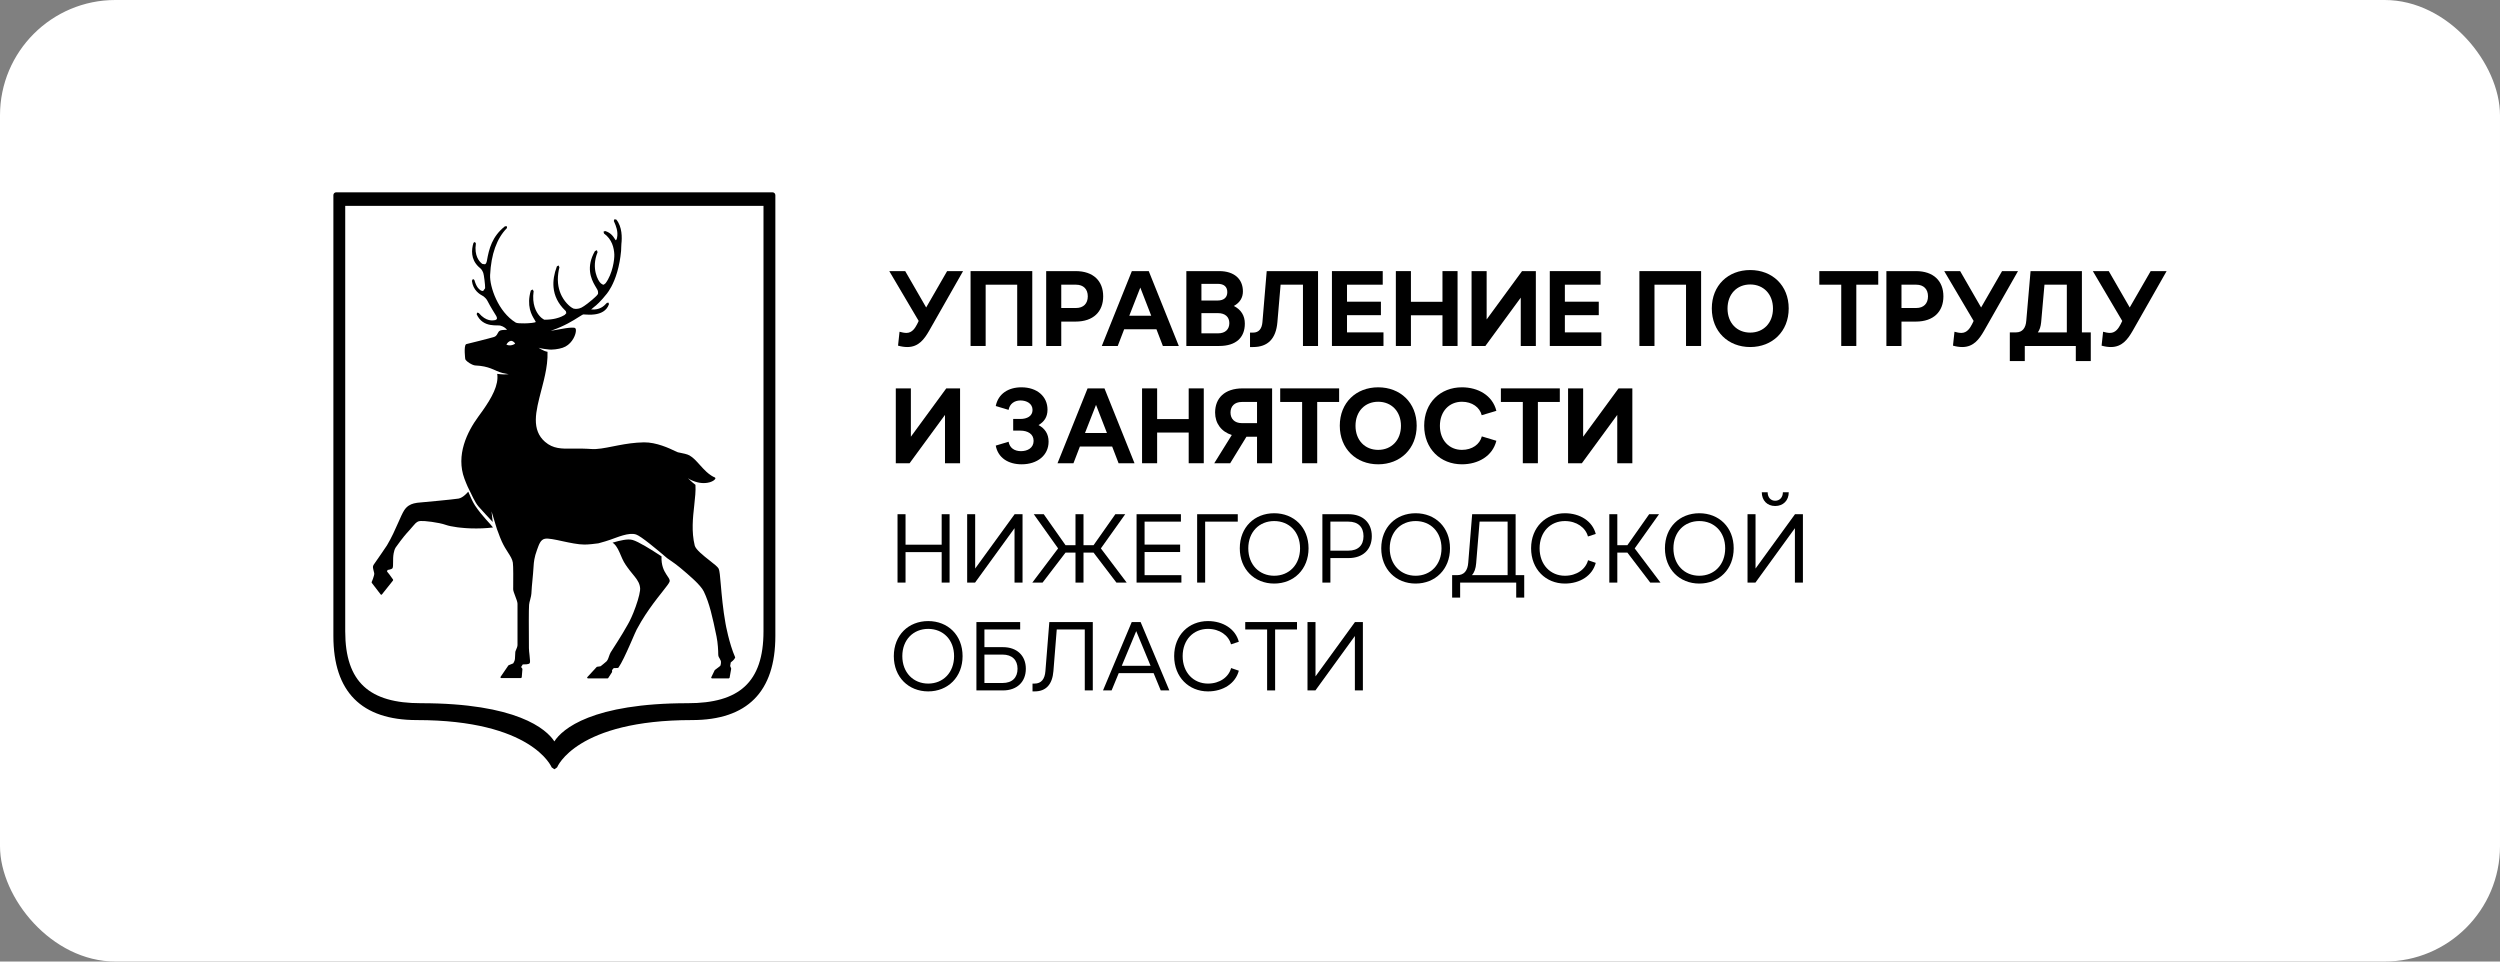
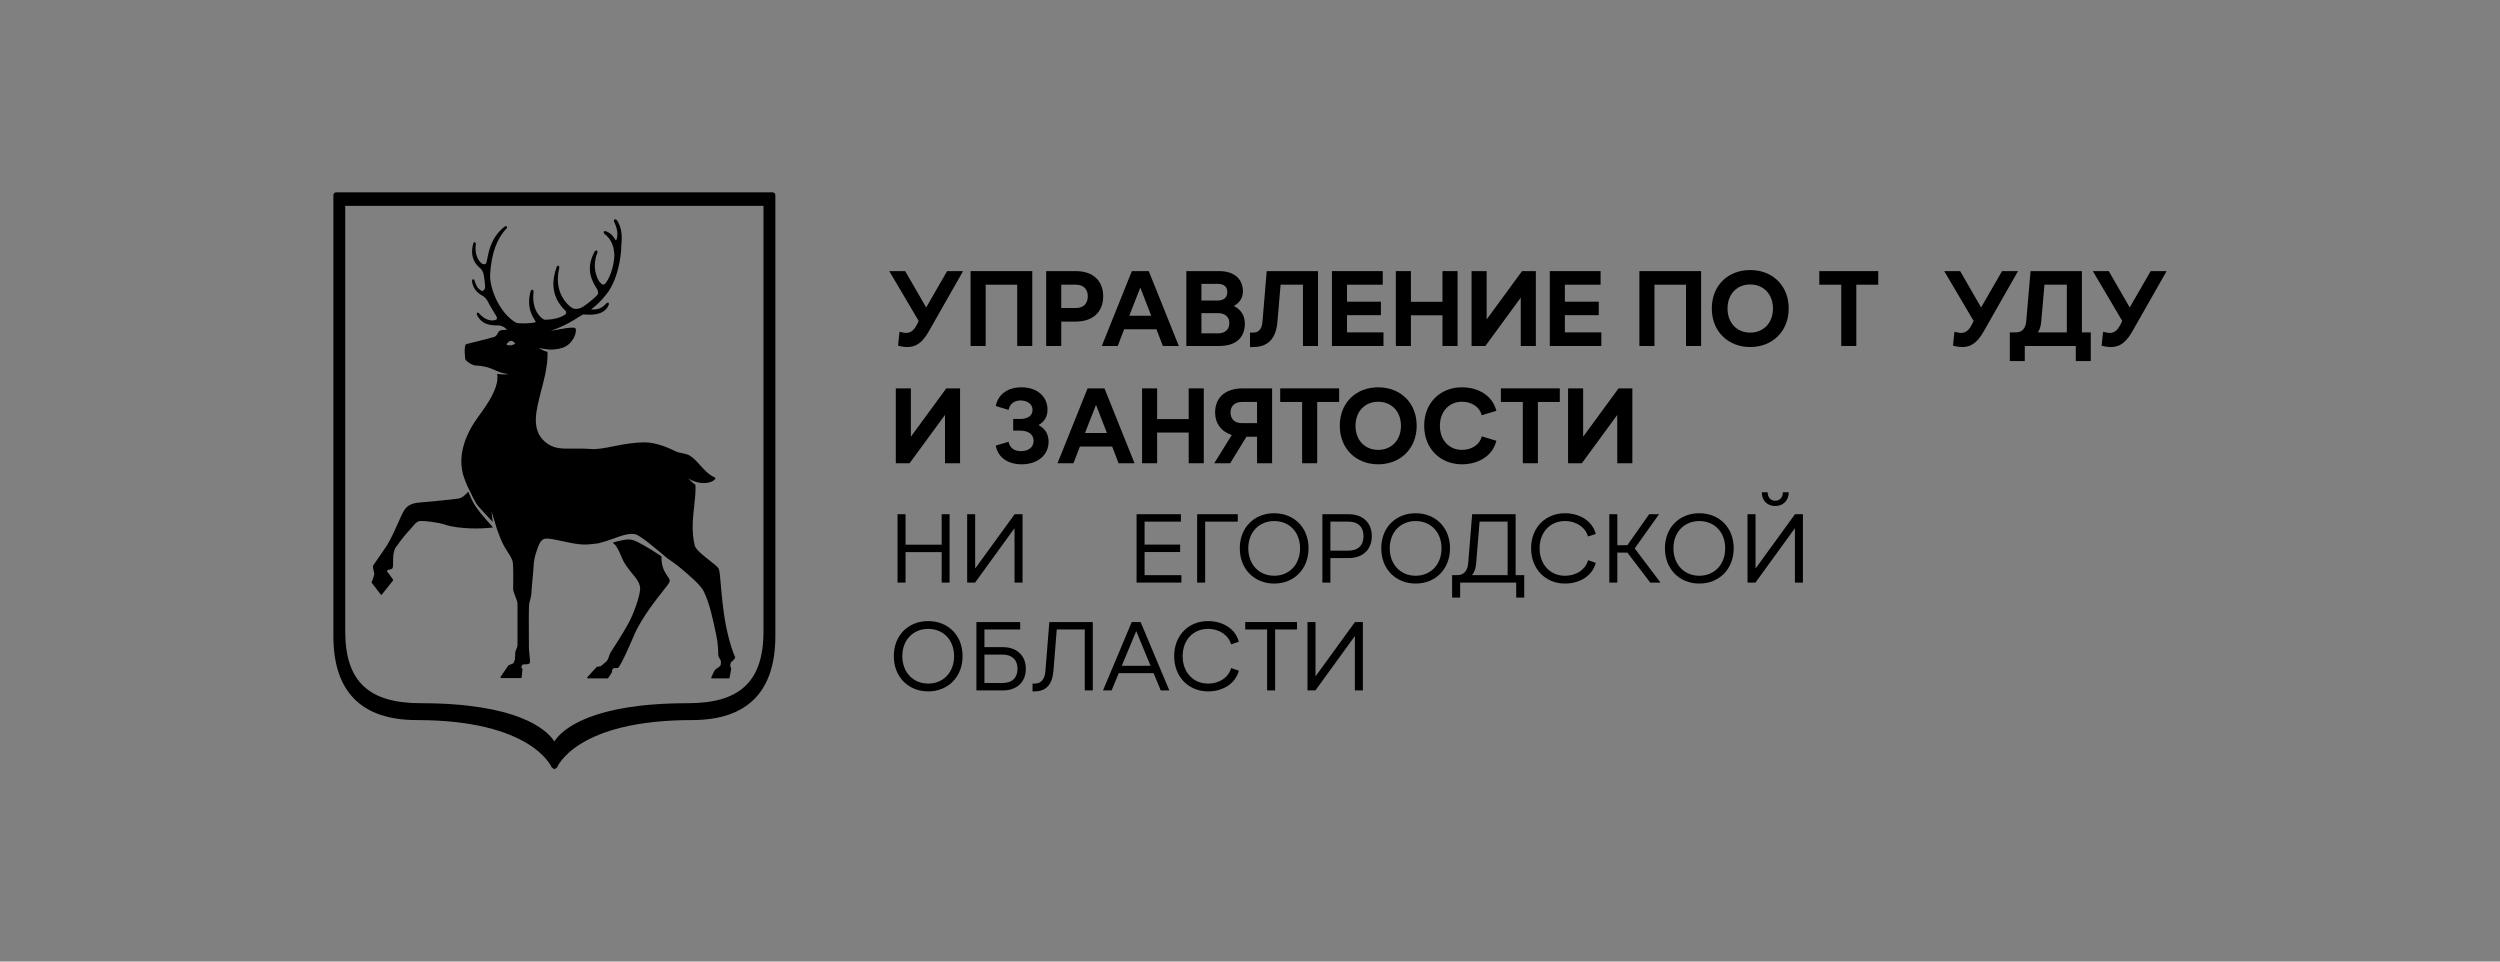
<svg xmlns="http://www.w3.org/2000/svg" width="260" height="100" viewBox="0 0 260 100" fill="none">
  <rect x="0" y="0" width="260" height="100" fill="#808080" stroke="none" />
-   <rect width="260" height="100" rx="12" fill="white" />
  <g clip-path="url(#clip0_54_240)">
    <path d="M80.34 20H34.966C34.803 20 34.672 20.131 34.672 20.294V66.143C34.672 71.946 37.589 74.888 43.348 74.888C55.324 74.888 57.354 79.757 57.376 79.808L57.648 80H57.66L57.938 79.808C57.957 79.759 59.928 74.888 71.963 74.888C77.717 74.888 80.637 71.946 80.637 66.143V20.294C80.635 20.131 80.503 20 80.34 20ZM79.403 65.659C79.403 70.99 76.834 73.133 71.546 73.133C61.58 73.133 58.475 75.815 57.653 77.107C56.828 75.815 53.726 73.133 43.76 73.133C38.475 73.133 35.903 70.99 35.903 65.659V21.411H79.403V65.659Z" fill="black" />
    <path d="M49.4 52.571C49.157 52.206 48.869 51.547 48.699 51.133C48.687 51.147 48.672 51.162 48.66 51.177C48.636 51.203 48.611 51.23 48.585 51.257C48.57 51.272 48.556 51.286 48.543 51.301C48.514 51.33 48.485 51.361 48.453 51.391C48.439 51.405 48.422 51.42 48.407 51.432C48.376 51.461 48.346 51.488 48.315 51.515C48.295 51.532 48.276 51.547 48.256 51.561C48.227 51.583 48.198 51.607 48.169 51.629C48.144 51.646 48.117 51.663 48.091 51.678C48.066 51.695 48.04 51.712 48.015 51.727C47.984 51.743 47.95 51.758 47.918 51.773C47.899 51.782 47.877 51.795 47.857 51.802C47.809 51.821 47.76 51.834 47.711 51.846C47.706 51.846 47.702 51.848 47.697 51.851C47.285 51.931 43.765 52.255 43.73 52.255C43.497 52.272 43.263 52.296 43.037 52.357C42.66 52.454 42.312 52.649 42.044 53.06C41.859 53.345 41.655 53.809 41.417 54.349C41.11 55.048 40.725 55.919 40.246 56.715C40.234 56.734 39.013 58.542 38.864 58.729C38.835 58.766 38.818 58.807 38.806 58.849C38.803 58.853 38.801 58.858 38.801 58.865C38.801 58.868 38.801 58.87 38.798 58.875C38.774 58.99 38.796 59.121 38.833 59.26C38.84 59.291 38.849 59.325 38.857 59.357L38.92 59.612C38.94 59.732 38.867 59.98 38.786 60.199C38.745 60.311 38.703 60.411 38.672 60.486C38.665 60.503 38.655 60.523 38.65 60.537L38.652 60.552L38.66 60.61L39.343 61.501L39.596 61.829L39.655 61.858L39.713 61.829L40.757 60.518L40.879 60.364V60.347L40.881 60.277L40.502 59.749L40.343 59.552L40.249 59.435L40.307 59.277C40.463 59.252 40.584 59.221 40.672 59.189C40.76 59.155 40.811 59.118 40.828 59.08C40.881 58.963 40.881 58.749 40.881 58.479C40.881 58.204 40.881 57.865 40.94 57.547C40.979 57.333 41.039 57.126 41.144 56.948C41.901 55.885 42.224 55.532 42.538 55.189C42.677 55.036 42.811 54.887 42.979 54.683C42.988 54.671 42.996 54.661 43.008 54.649C43.314 54.272 43.482 54.216 43.653 54.194C43.687 54.189 43.721 54.187 43.755 54.184C44.083 54.152 45.609 54.318 46.37 54.59C46.624 54.68 47.028 54.766 47.517 54.831C47.531 54.834 47.546 54.836 47.563 54.839C47.626 54.846 47.694 54.853 47.76 54.861C47.801 54.865 47.843 54.87 47.884 54.875C47.93 54.88 47.979 54.885 48.025 54.887C48.091 54.895 48.157 54.899 48.227 54.907C48.256 54.909 48.288 54.912 48.317 54.914C48.405 54.921 48.495 54.926 48.585 54.934C48.599 54.934 48.616 54.936 48.633 54.936C48.74 54.941 48.847 54.948 48.957 54.95C48.959 54.95 48.962 54.95 48.964 54.95C49.714 54.977 50.519 54.95 51.273 54.856C51.054 54.534 50.154 53.7 49.4 52.571Z" fill="black" />
    <path d="M69.373 59.848C69.352 59.817 69.33 59.783 69.305 59.749C69.303 59.746 69.303 59.744 69.3 59.741C69.045 59.352 68.758 58.788 68.799 57.861C67.719 57.148 66.395 56.325 65.789 56.155C65.29 56.014 64.497 56.203 63.706 56.437C63.76 56.474 63.814 56.51 63.86 56.554C64.174 56.841 64.373 57.303 64.565 57.756C64.67 58.002 64.77 58.238 64.887 58.444C64.996 58.634 65.111 58.805 65.225 58.965C65.412 59.228 65.6 59.462 65.772 59.671C65.862 59.78 65.95 59.887 66.03 59.99C66.337 60.381 66.556 60.741 66.575 61.223C66.578 61.279 66.573 61.347 66.563 61.423C66.505 61.934 66.215 62.88 65.867 63.737C65.746 64.036 65.617 64.323 65.488 64.579C65.454 64.647 65.417 64.715 65.383 64.778C65.347 64.844 65.31 64.912 65.271 64.98C64.94 65.574 64.563 66.192 64.234 66.71C64.079 66.958 63.933 67.184 63.811 67.372C63.67 67.596 63.563 67.761 63.509 67.849C63.475 67.907 63.449 67.963 63.424 68.022C63.383 68.114 63.351 68.209 63.32 68.301C63.317 68.311 63.312 68.321 63.31 68.333C63.295 68.379 63.278 68.423 63.261 68.467C63.222 68.571 63.176 68.664 63.113 68.739C63.101 68.754 63.091 68.771 63.076 68.783C62.872 68.975 62.524 69.238 62.449 69.294L62.283 69.318L62.096 69.345L62.054 69.367L61.171 70.326L61.079 70.425L61.076 70.435L61.064 70.506L61.108 70.533L61.132 70.55L62.154 70.552L63.196 70.555L63.254 70.518L63.646 69.91L63.658 69.866L63.653 69.688L63.828 69.481C63.882 69.481 63.998 69.481 64.135 69.474C64.176 69.472 64.22 69.469 64.264 69.464L64.298 69.445L64.317 69.435C64.651 68.966 65.108 67.97 65.51 67.06C65.602 66.849 65.692 66.644 65.777 66.45C65.784 66.433 65.792 66.416 65.799 66.399C65.874 66.226 65.943 66.068 66.003 65.929C66.096 65.717 66.171 65.554 66.22 65.462C66.368 65.18 66.524 64.907 66.685 64.639C67.24 63.712 67.845 62.88 68.371 62.199C68.563 61.951 68.746 61.72 68.909 61.513C69.313 60.999 69.58 60.661 69.636 60.496C69.636 60.493 69.639 60.493 69.639 60.491C69.692 60.316 69.573 60.145 69.412 59.912C69.4 59.887 69.388 59.868 69.373 59.848Z" fill="black" />
    <path d="M75.454 64.846C75.184 63.347 75.058 61.888 74.965 60.824C74.89 59.936 74.838 59.345 74.744 59.15C74.654 58.958 74.276 58.664 73.799 58.291C73.157 57.788 72.359 57.157 72.252 56.736C71.897 55.294 72.06 53.831 72.203 52.544C72.288 51.782 72.366 51.057 72.327 50.422C71.945 50.142 71.546 49.734 71.546 49.734C71.546 49.734 71.802 49.931 72.296 50.091C72.301 50.094 72.306 50.094 72.313 50.096C72.636 50.203 72.931 50.24 73.177 50.24C73.488 50.24 73.722 50.184 73.836 50.15C73.912 50.126 73.982 50.099 74.048 50.067C74.177 50.006 74.279 49.936 74.345 49.858C74.371 49.826 74.393 49.792 74.408 49.761L74.367 49.666C74.225 49.607 74.094 49.537 73.967 49.454C73.795 49.344 73.632 49.215 73.478 49.074C73.233 48.85 73.004 48.597 72.78 48.349C72.422 47.95 72.084 47.573 71.705 47.364C71.459 47.228 71.038 47.147 70.734 47.086L70.498 47.038C70.459 47.028 70.347 46.974 70.208 46.909C69.627 46.631 68.262 45.987 66.97 46.004C65.989 46.021 65.106 46.162 64.303 46.315C64.115 46.352 63.933 46.386 63.755 46.422C62.879 46.597 62.123 46.746 61.483 46.697C61.361 46.687 61.244 46.682 61.127 46.675C60.68 46.651 60.271 46.648 59.896 46.653C59.797 46.653 59.697 46.656 59.599 46.656C58.402 46.675 57.531 46.685 56.68 45.948C56.329 45.644 56.096 45.303 55.945 44.928C55.626 44.14 55.694 43.21 55.908 42.179C56.013 41.673 56.152 41.142 56.293 40.595C56.315 40.51 56.337 40.422 56.361 40.337C56.429 40.072 56.5 39.806 56.563 39.536C56.592 39.41 56.621 39.283 56.648 39.157C56.658 39.108 56.67 39.059 56.682 39.011C56.855 38.205 56.969 37.395 56.942 36.587C56.497 36.512 56.018 36.166 56.018 36.166C56.018 36.166 56.205 36.259 57.12 36.351C57.188 36.354 57.259 36.358 57.327 36.358C57.346 36.358 57.363 36.358 57.383 36.356C57.49 36.354 57.597 36.346 57.702 36.334C57.733 36.332 57.765 36.327 57.794 36.324C57.882 36.312 57.969 36.298 58.054 36.281C58.093 36.273 58.135 36.266 58.174 36.259C58.249 36.242 58.32 36.222 58.393 36.2C58.429 36.191 58.47 36.181 58.505 36.171C59.359 35.896 59.806 35.04 59.884 34.519C59.896 34.446 59.899 34.38 59.896 34.324C59.889 34.191 59.84 34.132 59.797 34.11C59.782 34.1 59.767 34.096 59.755 34.093C59.67 34.076 59.568 34.071 59.449 34.074C59.103 34.081 58.629 34.166 58.098 34.261C58.069 34.266 58.04 34.271 58.008 34.278C57.765 34.322 57.517 34.368 57.273 34.407C57.288 34.402 57.303 34.397 57.317 34.39C58.719 33.911 59.643 33.319 60.174 32.979C60.322 32.886 60.446 32.806 60.539 32.755C60.57 32.738 60.597 32.723 60.621 32.716C60.643 32.706 60.665 32.699 60.677 32.699L60.843 32.709C61.074 32.726 61.458 32.75 61.86 32.694C62.451 32.614 63.086 32.358 63.334 31.631L63.278 31.47L63.227 31.48L63.111 31.502L63.074 31.541C63.064 31.55 63.052 31.565 63.042 31.575C62.816 31.821 62.368 32.264 61.488 32.181H61.483L61.707 31.988L61.77 31.935C62.025 31.75 62.468 31.353 63.12 30.534C63.166 30.475 63.232 30.385 63.31 30.268C63.631 29.787 64.154 28.799 64.442 27.205C64.502 26.867 64.556 26.502 64.592 26.108C64.6 26.003 64.602 25.903 64.605 25.803C64.605 25.779 64.607 25.752 64.607 25.728C64.612 25.601 64.614 25.477 64.626 25.36C64.697 24.74 64.719 23.587 64.096 22.835L63.901 22.801L63.836 22.978L63.86 23.037L63.899 23.129C64.042 23.458 64.312 24.071 64.171 24.74C64.154 24.82 64.128 24.884 64.101 24.93C64.081 24.964 64.062 24.986 64.05 24.988L63.999 24.94L63.945 24.857C63.862 24.725 63.748 24.545 63.568 24.38C63.412 24.239 63.21 24.105 62.931 24.025L62.767 24.093L62.816 24.285C63.653 24.879 63.86 25.796 63.889 26.465C63.911 26.986 63.714 28.46 62.986 29.451L62.894 29.526L62.789 29.609C62.733 29.616 62.67 29.594 62.58 29.533L62.578 29.531C62.548 29.512 62.517 29.487 62.48 29.458C62.215 29.249 61.453 27.906 62.147 26.232L62.13 26.178L62.081 26.022L61.874 26.112C60.925 27.769 61.468 29 61.872 29.694C61.921 29.777 61.967 29.852 62.006 29.92L62.14 30.154C62.171 30.222 62.186 30.283 62.193 30.339C62.21 30.446 62.198 30.529 62.191 30.558C62.179 30.604 62.108 30.692 62.003 30.799C61.787 31.018 61.422 31.324 61.089 31.58C60.843 31.767 60.614 31.923 60.478 31.988C60.415 32.02 60.349 32.044 60.288 32.064C60.237 32.078 60.188 32.093 60.142 32.1C59.913 32.144 59.719 32.12 59.638 32.091C59.446 32.02 58.845 31.599 58.429 30.803C58.12 30.21 57.918 29.407 58.064 28.385C58.091 28.198 58.127 28 58.181 27.799L58.164 27.765L58.088 27.606L58.013 27.648L57.916 27.704C57.621 28.482 57.507 29.21 57.568 29.881C57.648 30.774 58.042 31.57 58.748 32.259L58.784 32.295L58.848 32.363L58.85 32.368L58.896 32.572L58.719 32.76C58.578 32.84 58.295 33.003 57.823 33.117C57.512 33.195 57.12 33.251 56.629 33.251C56.626 33.251 56.619 33.249 56.611 33.246C56.594 33.242 56.568 33.229 56.531 33.21C56.429 33.154 56.261 33.035 56.079 32.818C55.775 32.461 55.298 31.65 55.499 30.268L55.465 30.222L55.38 30.105L55.203 30.217C54.976 31.008 54.993 31.636 55.105 32.125C55.11 32.142 55.113 32.159 55.115 32.176C55.115 32.178 55.117 32.181 55.117 32.183C55.239 32.675 55.453 33.023 55.592 33.246L55.723 33.483C55.655 33.563 55.105 33.619 54.585 33.631C54.156 33.641 53.75 33.619 53.641 33.551C51.796 32.429 50.913 29.801 50.971 28.606C51.076 26.438 51.662 24.794 52.723 23.718L52.728 23.541L52.519 23.531C51.171 24.596 50.855 25.886 50.64 27.112C50.623 27.207 50.599 27.288 50.565 27.351V27.353C50.531 27.416 50.49 27.463 50.443 27.485L50.404 27.48L50.176 27.451C50.173 27.451 50.142 27.431 50.09 27.39C49.867 27.21 49.297 26.616 49.492 25.322L49.395 25.166H49.392L49.244 25.253C49.022 25.959 48.942 26.947 49.767 27.74C49.767 27.74 49.767 27.74 49.769 27.743L49.772 27.745C49.825 27.796 49.884 27.847 49.947 27.898L49.979 27.927C50.049 27.991 50.112 28.076 50.168 28.178C50.203 28.239 50.234 28.307 50.261 28.383C50.329 28.57 50.463 29.628 50.453 29.928C50.453 29.954 50.451 29.979 50.446 29.991L50.239 30.271L50.03 30.224C49.937 30.159 49.837 30.091 49.738 29.974C49.628 29.845 49.514 29.655 49.407 29.346C49.383 29.276 49.358 29.203 49.334 29.12L49.188 29.01L49.078 29.203C49.195 30.21 49.913 30.611 50.185 30.762L50.273 30.813C50.29 30.825 50.312 30.843 50.336 30.862C50.436 30.942 50.592 31.088 50.694 31.288C50.869 31.626 51.039 31.925 51.188 32.173C51.31 32.38 51.417 32.553 51.492 32.672L51.587 32.825C51.631 32.898 51.66 32.969 51.675 33.032C51.687 33.086 51.684 33.132 51.672 33.171C51.67 33.178 51.67 33.188 51.667 33.193L51.657 33.198L51.511 33.29C51.251 33.339 50.565 33.468 49.786 32.548L49.616 32.514L49.609 32.548L49.575 32.692C49.738 33.047 49.952 33.293 50.188 33.463C50.706 33.835 51.324 33.84 51.711 33.843C51.845 33.845 51.962 33.845 52.025 33.86C52.105 33.879 52.178 33.906 52.251 33.938C52.293 33.957 52.331 33.979 52.37 34.001C52.395 34.013 52.419 34.028 52.441 34.04C52.492 34.074 52.543 34.11 52.587 34.152C52.589 34.154 52.594 34.157 52.597 34.159C52.645 34.203 52.692 34.251 52.731 34.303C52.721 34.303 52.714 34.303 52.706 34.303C52.653 34.303 52.602 34.305 52.553 34.305C52.531 34.305 52.509 34.307 52.487 34.307C52.446 34.31 52.409 34.312 52.373 34.315C52.349 34.317 52.324 34.317 52.302 34.319C52.273 34.322 52.246 34.327 52.22 34.329C52.198 34.332 52.173 34.334 52.154 34.339C52.117 34.344 52.088 34.351 52.061 34.361C52.057 34.363 52.049 34.363 52.044 34.366C52.039 34.368 52.035 34.371 52.03 34.373C51.886 34.427 51.818 34.551 51.755 34.672C51.711 34.762 51.66 34.852 51.582 34.925C51.531 34.972 51.473 35.015 51.385 35.042C50.945 35.183 48.728 35.733 48.507 35.784C48.487 35.789 48.47 35.799 48.455 35.813C48.224 36.032 48.382 37.322 48.385 37.334C48.421 37.497 48.774 37.763 49.093 37.908C49.193 37.952 49.29 37.986 49.37 38.001C49.395 38.006 49.416 38.008 49.436 38.008C50.161 38.042 50.636 38.164 51.027 38.31C51.142 38.354 51.249 38.398 51.353 38.441C51.353 38.441 51.363 38.446 51.373 38.451C51.419 38.471 51.468 38.492 51.514 38.512L51.636 38.565C51.636 38.568 51.636 38.568 51.636 38.57C51.823 38.651 52.069 38.745 52.261 38.792C52.521 38.852 52.906 38.918 52.906 38.918C52.906 38.918 52.412 38.96 52.02 38.918C51.901 38.904 51.796 38.892 51.709 38.879C51.891 40.033 51.132 41.376 50.2 42.702C50.054 42.909 49.903 43.118 49.752 43.322C48.587 44.914 47.39 47.33 48.302 49.787C48.358 49.943 48.416 50.089 48.477 50.235C48.48 50.24 48.48 50.242 48.482 50.247C48.533 50.374 48.587 50.498 48.64 50.617C49.093 51.493 49.358 52.213 49.796 52.712C50.144 53.111 50.886 53.904 51.244 54.286C51.219 53.987 51.12 53.184 51.12 53.184L51.677 55.011C51.726 55.138 51.777 55.269 51.828 55.41C51.937 55.712 52.052 56.023 52.188 56.318C52.409 56.8 52.638 57.155 52.838 57.466C53.083 57.851 53.281 58.155 53.336 58.515C53.392 58.851 53.378 60.367 53.373 61.014L53.37 61.284C53.37 61.435 53.47 61.693 53.582 61.99C53.692 62.279 53.821 62.61 53.821 62.788V67.09C53.821 67.24 53.716 67.477 53.655 67.615L53.594 67.783C53.594 67.812 53.57 68.306 53.553 68.533C53.541 68.72 53.412 68.929 53.375 68.99L52.898 69.185L52.867 69.211L52.054 70.401L52.049 70.477L52.115 70.516H54.188L54.261 70.45L54.332 69.586L54.319 69.535L54.195 69.37L54.368 69.1C54.551 69.104 54.967 69.1 55.074 68.99C55.149 68.912 55.137 68.693 55.071 68.136C55.042 67.873 55.008 67.598 55.008 67.401C55.008 67.311 55.008 67.112 55.006 66.841C54.996 65.688 54.984 63.289 55.025 62.9C55.044 62.71 55.086 62.554 55.132 62.391C55.198 62.148 55.273 61.875 55.283 61.445C55.293 61.043 55.441 59.829 55.497 58.834C55.519 58.486 55.563 57.958 55.85 57.187C56.049 56.646 56.203 56.116 56.682 56.028C57.03 55.965 57.74 56.118 58.495 56.284C59.256 56.447 60.118 56.634 60.777 56.634C61.222 56.634 61.867 56.556 62.237 56.505C62.714 56.389 63.257 56.201 63.437 56.143C64.186 55.892 65.393 55.335 66.159 55.59C66.656 55.754 68.293 57.114 69.393 58.058C69.4 58.063 69.408 58.067 69.415 58.072C69.661 58.238 69.906 58.408 70.133 58.576C70.15 58.588 70.167 58.603 70.186 58.615C70.254 58.666 70.318 58.715 70.381 58.763C70.405 58.783 70.432 58.802 70.456 58.822C70.51 58.863 70.563 58.907 70.615 58.946C70.688 59.004 70.758 59.063 70.821 59.114C71.588 59.761 72.875 60.831 73.198 61.518C73.795 62.776 74.089 64.116 74.52 66.199C74.661 66.88 74.697 67.688 74.697 68.061C74.697 68.267 74.78 68.387 74.848 68.494L74.97 68.742C74.997 68.878 74.972 69.219 74.877 69.277L74.349 69.679L74.328 69.703L73.97 70.443L73.972 70.513L74.035 70.55L75.805 70.552L75.877 70.491L76.043 69.557L76.038 69.516L75.938 69.263L75.997 68.895C76.082 68.832 76.362 68.618 76.452 68.404V68.348C75.831 66.931 75.466 64.929 75.454 64.846ZM53.134 35.913C52.925 35.935 52.762 35.891 52.667 35.847C52.743 35.684 52.903 35.49 53.115 35.453C53.349 35.412 53.558 35.682 53.575 35.731C53.548 35.779 53.324 35.891 53.134 35.913Z" fill="black" />
    <path d="M94.364 36.092C94.075 36.092 93.752 36.048 93.396 35.947L93.552 34.502C93.774 34.568 94.064 34.624 94.264 34.624C94.875 34.624 95.176 34.101 95.376 33.723L95.543 33.378L92.484 28.195H94.141L96.321 31.977L98.501 28.195H100.159L96.622 34.413C96.132 35.258 95.543 36.092 94.364 36.092Z" fill="black" />
    <path d="M100.939 35.981V28.195H107.357V35.981H105.789V29.608H102.508V35.981H100.939Z" fill="black" />
    <path d="M108.803 35.981V28.195H111.862C113.719 28.195 114.731 29.23 114.731 30.82C114.731 32.4 113.719 33.445 111.862 33.445H110.371V35.981H108.803ZM110.371 32.032H111.906C112.685 32.032 113.13 31.565 113.13 30.82C113.13 30.075 112.685 29.608 111.906 29.608H110.371V32.032Z" fill="black" />
    <path d="M119.47 28.195L122.596 35.981H120.938L120.271 34.246H116.912L116.245 35.981H114.588L117.713 28.195H119.47ZM117.446 32.833H119.726L118.592 29.908L117.446 32.833Z" fill="black" />
    <path d="M123.38 35.981V28.195H126.794C128.362 28.195 129.263 29.018 129.263 30.308C129.263 30.954 128.952 31.476 128.318 31.821C129.074 32.199 129.463 32.833 129.463 33.656C129.463 35.102 128.551 35.981 126.794 35.981H123.38ZM124.948 31.254H126.638C127.283 31.254 127.639 30.931 127.639 30.386C127.639 29.841 127.317 29.519 126.638 29.519H124.948V31.254ZM124.948 34.668H126.672C127.45 34.668 127.851 34.235 127.851 33.601C127.851 32.967 127.417 32.566 126.672 32.566H124.948V34.668Z" fill="black" />
    <path d="M130.002 36.092V34.591H130.325C130.926 34.591 131.237 34.179 131.293 33.501L131.738 28.195H137.076V35.981H135.508V29.608H133.183L132.85 33.501C132.705 35.236 131.849 36.092 130.325 36.092H130.002Z" fill="black" />
    <path d="M138.521 35.981V28.195H143.804V29.608H140.089V31.376H143.615V32.778H140.089V34.568H143.882V35.981H138.521Z" fill="black" />
    <path d="M145.168 35.981V28.195H146.736V31.387H150.017V28.195H151.586V35.981H150.017V32.789H146.736V35.981H145.168Z" fill="black" />
    <path d="M158.293 28.195H159.728V35.981H158.159V30.954L154.478 35.981H153.043V28.195H154.611V33.222L158.293 28.195Z" fill="black" />
    <path d="M161.178 35.981V28.195H166.461V29.608H162.746V31.376H166.272V32.778H162.746V34.568H166.539V35.981H161.178Z" fill="black" />
    <path d="M170.497 35.981V28.195H176.915V35.981H175.347V29.608H172.066V35.981H170.497Z" fill="black" />
    <path d="M182.021 36.092C179.729 36.092 178.028 34.479 178.028 32.077C178.028 29.674 179.729 28.084 182.021 28.084C184.312 28.084 186.025 29.674 186.025 32.077C186.025 34.479 184.312 36.092 182.021 36.092ZM182.021 34.591C183.4 34.591 184.39 33.59 184.39 32.088C184.39 30.587 183.4 29.585 182.021 29.585C180.641 29.585 179.663 30.587 179.663 32.088C179.663 33.59 180.641 34.591 182.021 34.591Z" fill="black" />
    <path d="M191.489 35.981V29.608H189.209V28.195H195.337V29.608H193.057V35.981H191.489Z" fill="black" />
-     <path d="M196.185 35.981V28.195H199.244C201.101 28.195 202.114 29.23 202.114 30.82C202.114 32.4 201.101 33.445 199.244 33.445H197.754V35.981H196.185ZM197.754 32.032H199.288C200.067 32.032 200.512 31.565 200.512 30.82C200.512 30.075 200.067 29.608 199.288 29.608H197.754V32.032Z" fill="black" />
    <path d="M204.078 36.092C203.788 36.092 203.466 36.048 203.11 35.947L203.266 34.502C203.488 34.568 203.777 34.624 203.977 34.624C204.589 34.624 204.889 34.101 205.09 33.723L205.257 33.378L202.198 28.195H203.855L206.035 31.977L208.215 28.195H209.872L206.335 34.413C205.846 35.258 205.257 36.092 204.078 36.092Z" fill="black" />
    <path d="M209.021 37.549V34.568H209.666C210.334 34.568 210.679 34.112 210.734 33.345L211.179 28.195H216.518V34.568H217.441V37.549H215.884V35.981H210.578V37.549H209.021ZM211.935 34.568H214.95V29.608H212.625L212.28 33.512C212.236 33.957 212.124 34.312 211.935 34.568Z" fill="black" />
    <path d="M219.534 36.092C219.245 36.092 218.922 36.048 218.566 35.947L218.722 34.502C218.944 34.568 219.233 34.624 219.434 34.624C220.045 34.624 220.346 34.101 220.546 33.723L220.713 33.378L217.654 28.195H219.311L221.491 31.977L223.671 28.195H225.328L221.792 34.413C221.302 35.258 220.713 36.092 219.534 36.092Z" fill="black" />
    <path d="M98.412 40.392H99.847V48.177H98.279V43.15L94.597 48.177H93.163V40.392H94.731V45.419L98.412 40.392Z" fill="black" />
    <path d="M106.25 48.288C104.871 48.288 103.792 47.621 103.558 46.342L104.893 45.941C105.004 46.587 105.505 46.92 106.183 46.92C106.862 46.92 107.495 46.587 107.495 45.852C107.495 45.13 106.884 44.785 106.116 44.785H105.371V43.572H106.116C106.817 43.572 107.384 43.272 107.384 42.638C107.384 41.971 106.773 41.648 106.127 41.648C105.493 41.648 105.004 42.004 104.893 42.627L103.558 42.227C103.814 40.948 104.871 40.28 106.228 40.28C107.863 40.28 108.941 41.237 108.941 42.605C108.941 43.372 108.585 43.873 108.007 44.206C108.663 44.562 109.053 45.118 109.053 45.93C109.053 47.354 107.885 48.288 106.25 48.288Z" fill="black" />
    <path d="M114.865 40.392L117.99 48.177H116.333L115.666 46.442H112.307L111.64 48.177H109.982L113.108 40.392H114.865ZM112.841 45.029H115.121L113.986 42.104L112.841 45.029Z" fill="black" />
    <path d="M118.774 48.177V40.392H120.342V43.584H123.624V40.392H125.192V48.177H123.624V44.985H120.342V48.177H118.774Z" fill="black" />
    <path d="M132.299 48.177H130.731V45.419H129.63L127.939 48.177H126.282L128.106 45.241C127.016 44.896 126.371 44.029 126.371 42.905C126.371 41.426 127.339 40.392 129.241 40.392H132.299V48.177ZM130.731 44.006V41.804H129.152C128.373 41.804 127.973 42.271 127.973 42.905C127.973 43.539 128.373 44.006 129.152 44.006H130.731Z" fill="black" />
    <path d="M135.421 48.177V41.804H133.141V40.392H139.269V41.804H136.989V48.177H135.421Z" fill="black" />
    <path d="M143.331 48.288C141.04 48.288 139.338 46.676 139.338 44.273C139.338 41.871 141.04 40.28 143.331 40.28C145.622 40.28 147.335 41.871 147.335 44.273C147.335 46.676 145.622 48.288 143.331 48.288ZM143.331 46.787C144.71 46.787 145.7 45.786 145.7 44.284C145.7 42.783 144.71 41.782 143.331 41.782C141.952 41.782 140.973 42.783 140.973 44.284C140.973 45.786 141.952 46.787 143.331 46.787Z" fill="black" />
    <path d="M152.041 48.288C149.805 48.288 148.115 46.676 148.115 44.273C148.115 41.871 149.805 40.28 152.041 40.28C153.709 40.28 155.222 41.114 155.622 42.727L154.098 43.183C153.898 42.36 153.097 41.782 152.041 41.782C150.717 41.782 149.75 42.783 149.75 44.284C149.75 45.786 150.717 46.787 152.041 46.787C153.109 46.787 153.898 46.209 154.11 45.385L155.622 45.841C155.222 47.454 153.709 48.288 152.041 48.288Z" fill="black" />
    <path d="M158.372 48.177V41.804H156.092V40.392H162.22V41.804H159.94V48.177H158.372Z" fill="black" />
    <path d="M168.329 40.392H169.764V48.177H168.195V43.15L164.514 48.177H163.079V40.392H164.647V45.419L168.329 40.392Z" fill="black" />
    <path d="M93.343 60.589V53.478H94.176V56.648H97.934V53.478H98.757V60.589H97.934V57.42H94.176V60.589H93.343Z" fill="black" />
    <path d="M105.522 53.478H106.344V60.589H105.511V54.931L101.407 60.589H100.585V53.478H101.418V59.127L105.522 53.478Z" fill="black" />
-     <path d="M107.361 60.589L110.043 57.034L107.513 53.478H108.55L110.815 56.699H111.851V53.478H112.684V56.699H113.73L115.996 53.478H117.022L114.492 57.034L117.174 60.589H116.107L113.73 57.471H112.684V60.589H111.851V57.471H110.815L108.428 60.589H107.361Z" fill="black" />
    <path d="M118.203 60.589V53.478H122.815V54.25H119.036V56.638H122.734V57.41H119.036V59.817H122.866V60.589H118.203Z" fill="black" />
    <path d="M124.503 60.589V53.478H128.728V54.25H125.336V60.589H124.503Z" fill="black" />
    <path d="M132.514 60.691C130.472 60.691 128.938 59.208 128.938 57.024C128.938 54.83 130.472 53.377 132.514 53.377C134.555 53.377 136.089 54.83 136.089 57.024C136.089 59.208 134.555 60.691 132.514 60.691ZM132.514 59.878C134.068 59.878 135.206 58.73 135.206 57.024C135.206 55.317 134.068 54.19 132.514 54.19C130.969 54.19 129.822 55.317 129.822 57.024C129.822 58.73 130.969 59.878 132.514 59.878Z" fill="black" />
    <path d="M137.528 60.589V53.478H140.261C141.733 53.478 142.668 54.362 142.668 55.764C142.668 57.156 141.733 58.039 140.261 58.039H138.361V60.589H137.528ZM138.361 57.267H140.24C141.246 57.267 141.805 56.709 141.805 55.764C141.805 54.809 141.246 54.25 140.24 54.25H138.361V57.267Z" fill="black" />
    <path d="M147.225 60.691C145.184 60.691 143.65 59.208 143.65 57.024C143.65 54.83 145.184 53.377 147.225 53.377C149.267 53.377 150.801 54.83 150.801 57.024C150.801 59.208 149.267 60.691 147.225 60.691ZM147.225 59.878C148.78 59.878 149.917 58.73 149.917 57.024C149.917 55.317 148.78 54.19 147.225 54.19C145.681 54.19 144.533 55.317 144.533 57.024C144.533 58.73 145.681 59.878 147.225 59.878Z" fill="black" />
    <path d="M151.022 62.154V59.817H151.53C152.262 59.817 152.637 59.36 152.698 58.507L153.105 53.478H157.625V59.817H158.519V62.154H157.686V60.589H151.855V62.154H151.022ZM153.074 59.817H156.792V54.25H153.877L153.521 58.578C153.481 59.127 153.328 59.553 153.074 59.817Z" fill="black" />
    <path d="M162.749 60.691C160.768 60.691 159.234 59.208 159.234 57.024C159.234 54.83 160.768 53.377 162.749 53.377C164.324 53.377 165.614 54.2 165.959 55.53L165.147 55.794C164.903 54.87 163.968 54.19 162.749 54.19C161.246 54.19 160.118 55.317 160.118 57.024C160.118 58.73 161.246 59.878 162.749 59.878C163.978 59.878 164.913 59.198 165.157 58.263L165.959 58.537C165.614 59.868 164.324 60.691 162.749 60.691Z" fill="black" />
    <path d="M167.368 60.589V53.478H168.201V56.699H169.248L171.513 53.478H172.539L170.009 57.034L172.691 60.589H171.625L169.248 57.471H168.201V60.589H167.368Z" fill="black" />
    <path d="M176.728 60.691C174.687 60.691 173.153 59.208 173.153 57.024C173.153 54.83 174.687 53.377 176.728 53.377C178.77 53.377 180.304 54.83 180.304 57.024C180.304 59.208 178.77 60.691 176.728 60.691ZM176.728 59.878C178.283 59.878 179.42 58.73 179.42 57.024C179.42 55.317 178.283 54.19 176.728 54.19C175.184 54.19 174.036 55.317 174.036 57.024C174.036 58.73 175.184 59.878 176.728 59.878Z" fill="black" />
    <path d="M184.618 52.625C183.785 52.625 183.226 52.046 183.226 51.193H183.835C183.835 51.721 184.15 52.077 184.618 52.077C185.095 52.077 185.42 51.721 185.42 51.193H186.03C186.03 52.046 185.461 52.625 184.618 52.625ZM186.68 53.478H187.503V60.589H186.67V54.931L182.566 60.589H181.743V53.478H182.576V59.127L186.68 53.478Z" fill="black" />
    <path d="M96.532 71.906C94.491 71.906 92.957 70.423 92.957 68.239C92.957 66.044 94.491 64.592 96.532 64.592C98.574 64.592 100.108 66.044 100.108 68.239C100.108 70.423 98.574 71.906 96.532 71.906ZM96.532 71.093C98.087 71.093 99.225 69.945 99.225 68.239C99.225 66.532 98.087 65.404 96.532 65.404C94.988 65.404 93.841 66.532 93.841 68.239C93.841 69.945 94.988 71.093 96.532 71.093Z" fill="black" />
    <path d="M101.547 71.804V64.693H106.098V65.465H102.38V67.304H104.31C105.752 67.304 106.687 68.178 106.687 69.549C106.687 70.931 105.752 71.804 104.31 71.804H101.547ZM102.38 71.032H104.259C105.275 71.032 105.824 70.474 105.824 69.549C105.824 68.655 105.275 68.076 104.259 68.076H102.38V71.032Z" fill="black" />
    <path d="M107.382 71.906V71.093H107.596C108.307 71.093 108.662 70.606 108.723 69.793L109.13 64.693H113.65V71.804H112.817V65.465H109.902L109.556 69.793C109.445 71.164 108.805 71.906 107.596 71.906H107.382Z" fill="black" />
    <path d="M118.624 64.693L121.611 71.804H120.717L119.975 70.006H116.349L115.607 71.804H114.713L117.7 64.693H118.624ZM116.664 69.244H119.66L118.167 65.638L116.664 69.244Z" fill="black" />
    <path d="M125.627 71.906C123.647 71.906 122.113 70.423 122.113 68.239C122.113 66.044 123.647 64.592 125.627 64.592C127.202 64.592 128.492 65.415 128.837 66.745L128.025 67.01C127.781 66.085 126.846 65.404 125.627 65.404C124.124 65.404 122.996 66.532 122.996 68.239C122.996 69.945 124.124 71.093 125.627 71.093C126.857 71.093 127.791 70.412 128.035 69.478L128.837 69.752C128.492 71.083 127.202 71.906 125.627 71.906Z" fill="black" />
    <path d="M131.78 71.804V65.465H129.505V64.693H134.889V65.465H132.613V71.804H131.78Z" fill="black" />
    <path d="M140.917 64.693H141.74V71.804H140.907V66.146L136.803 71.804H135.98V64.693H136.813V70.341L140.917 64.693Z" fill="black" />
  </g>
  <defs>
    <clipPath id="clip0_54_240">
      <rect width="190.657" height="60" fill="white" transform="translate(34.672 20)" />
    </clipPath>
  </defs>
</svg>